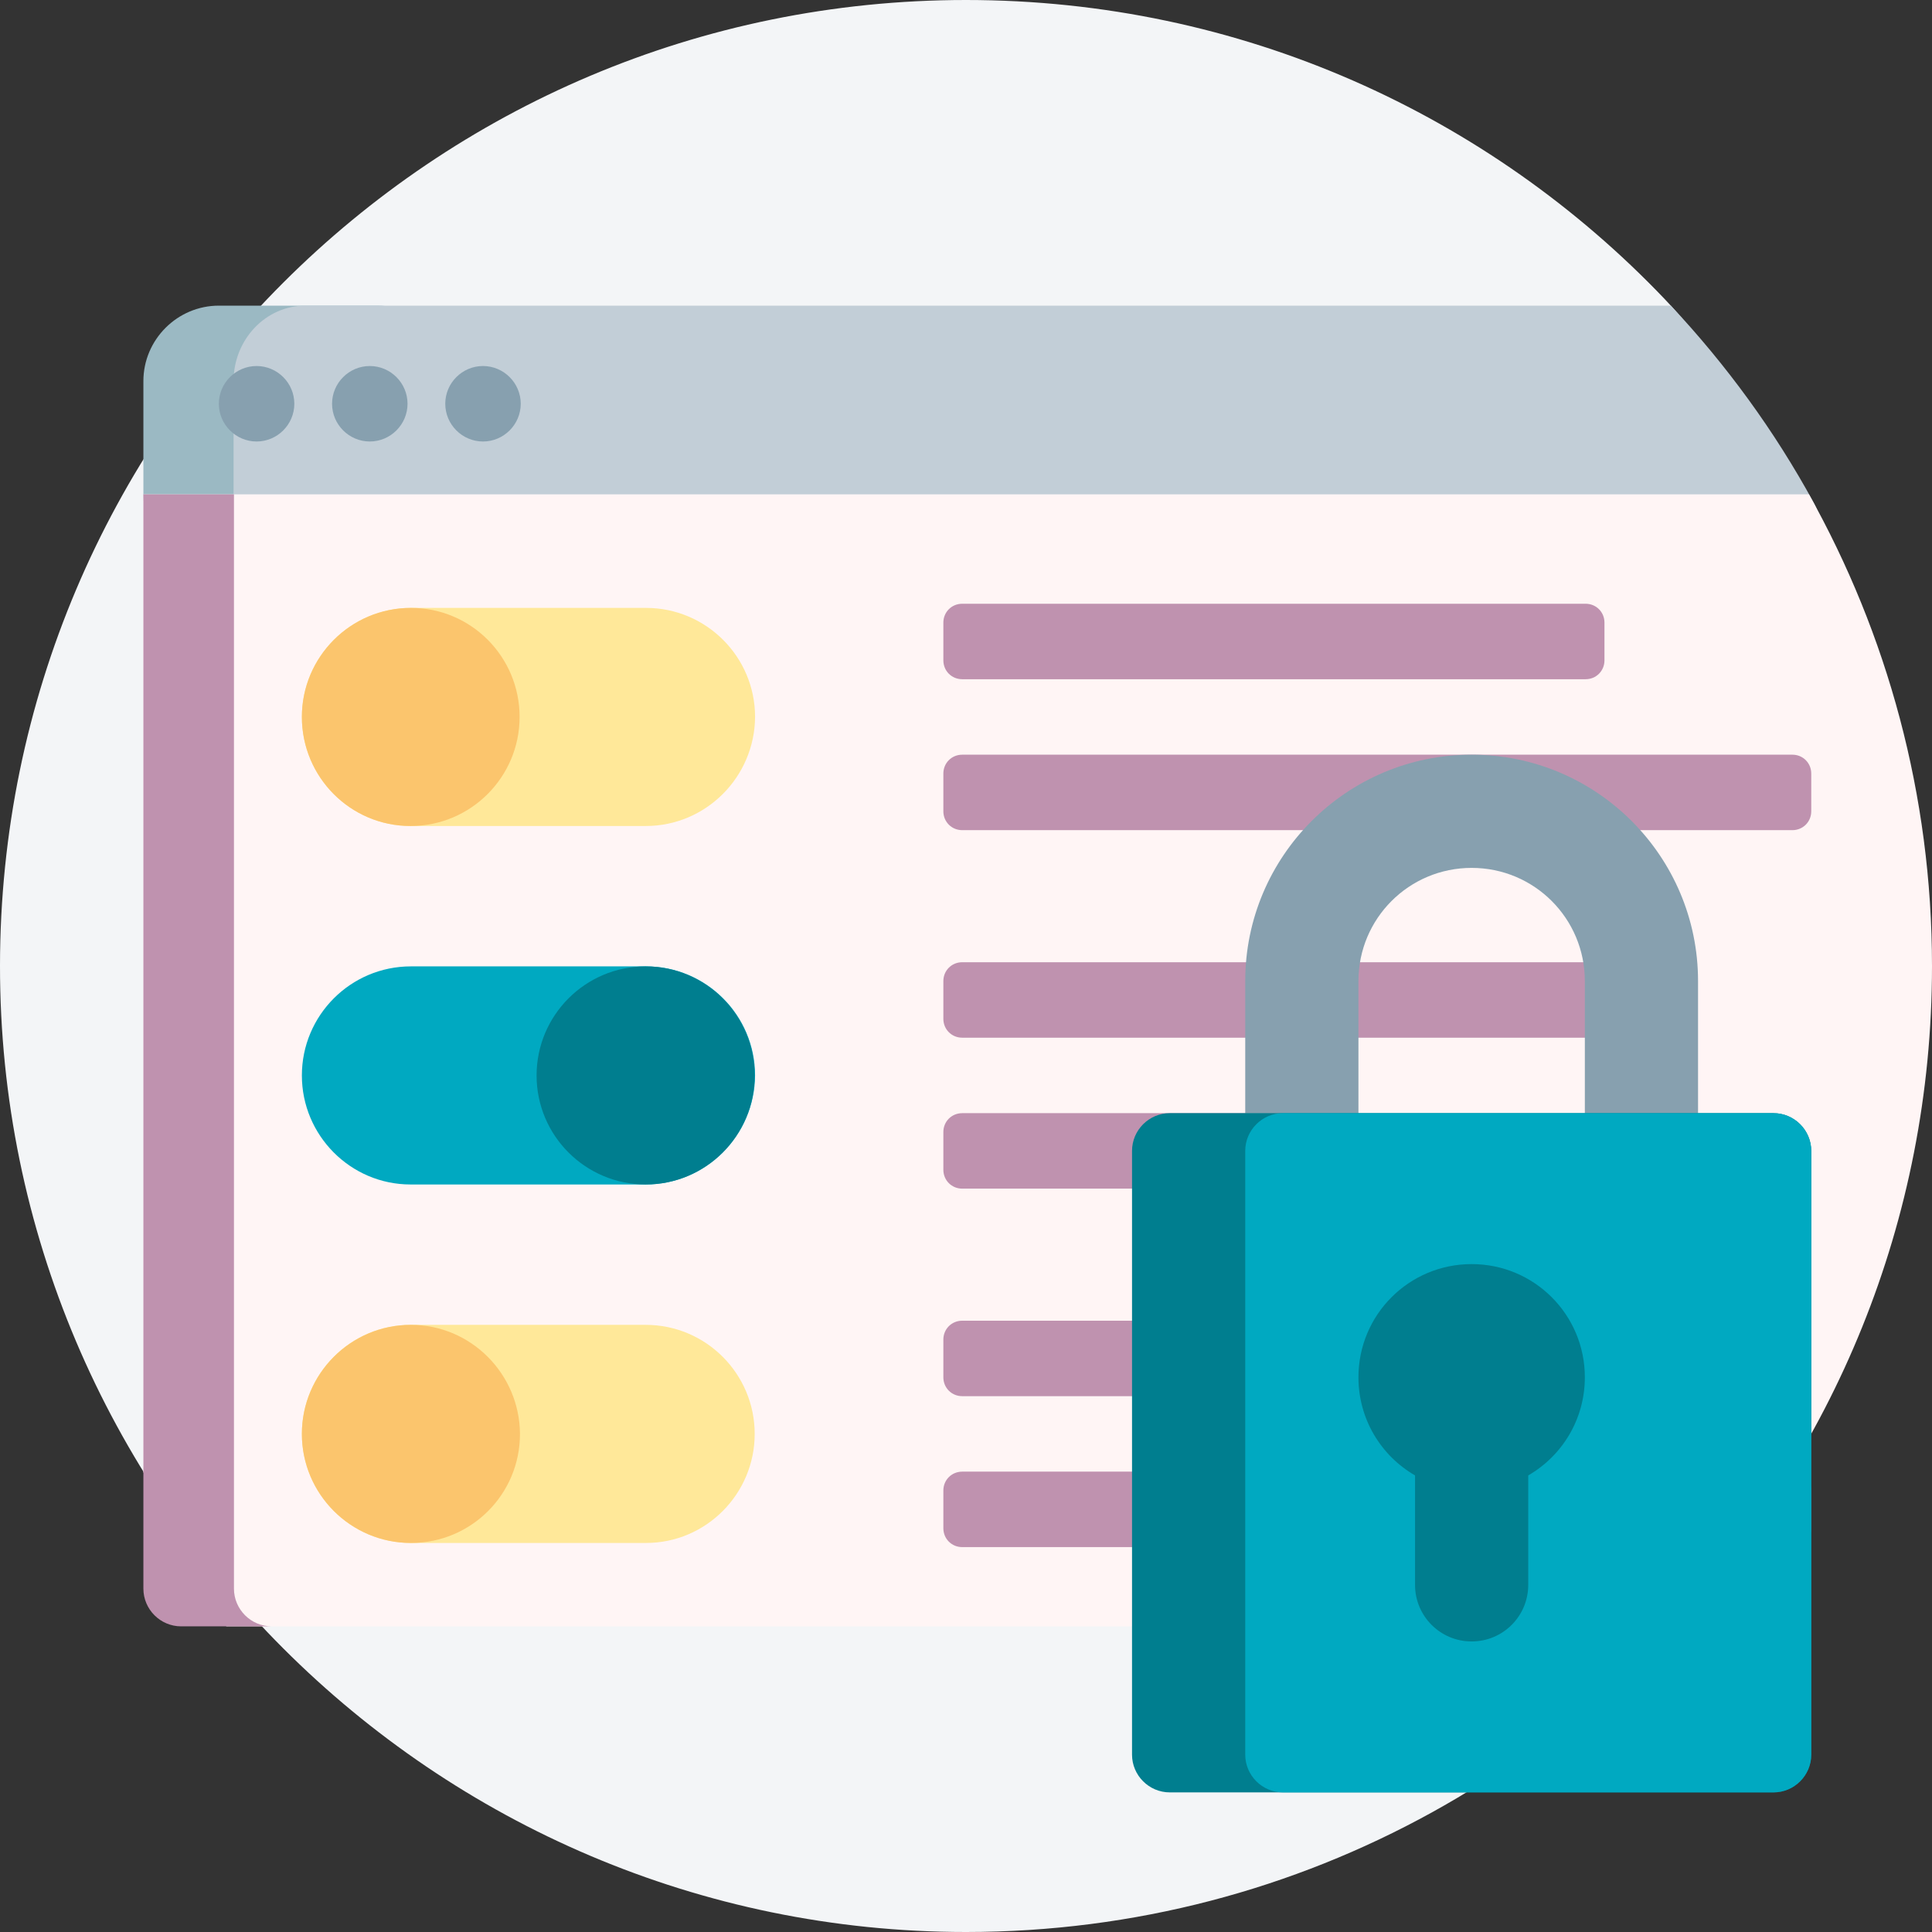
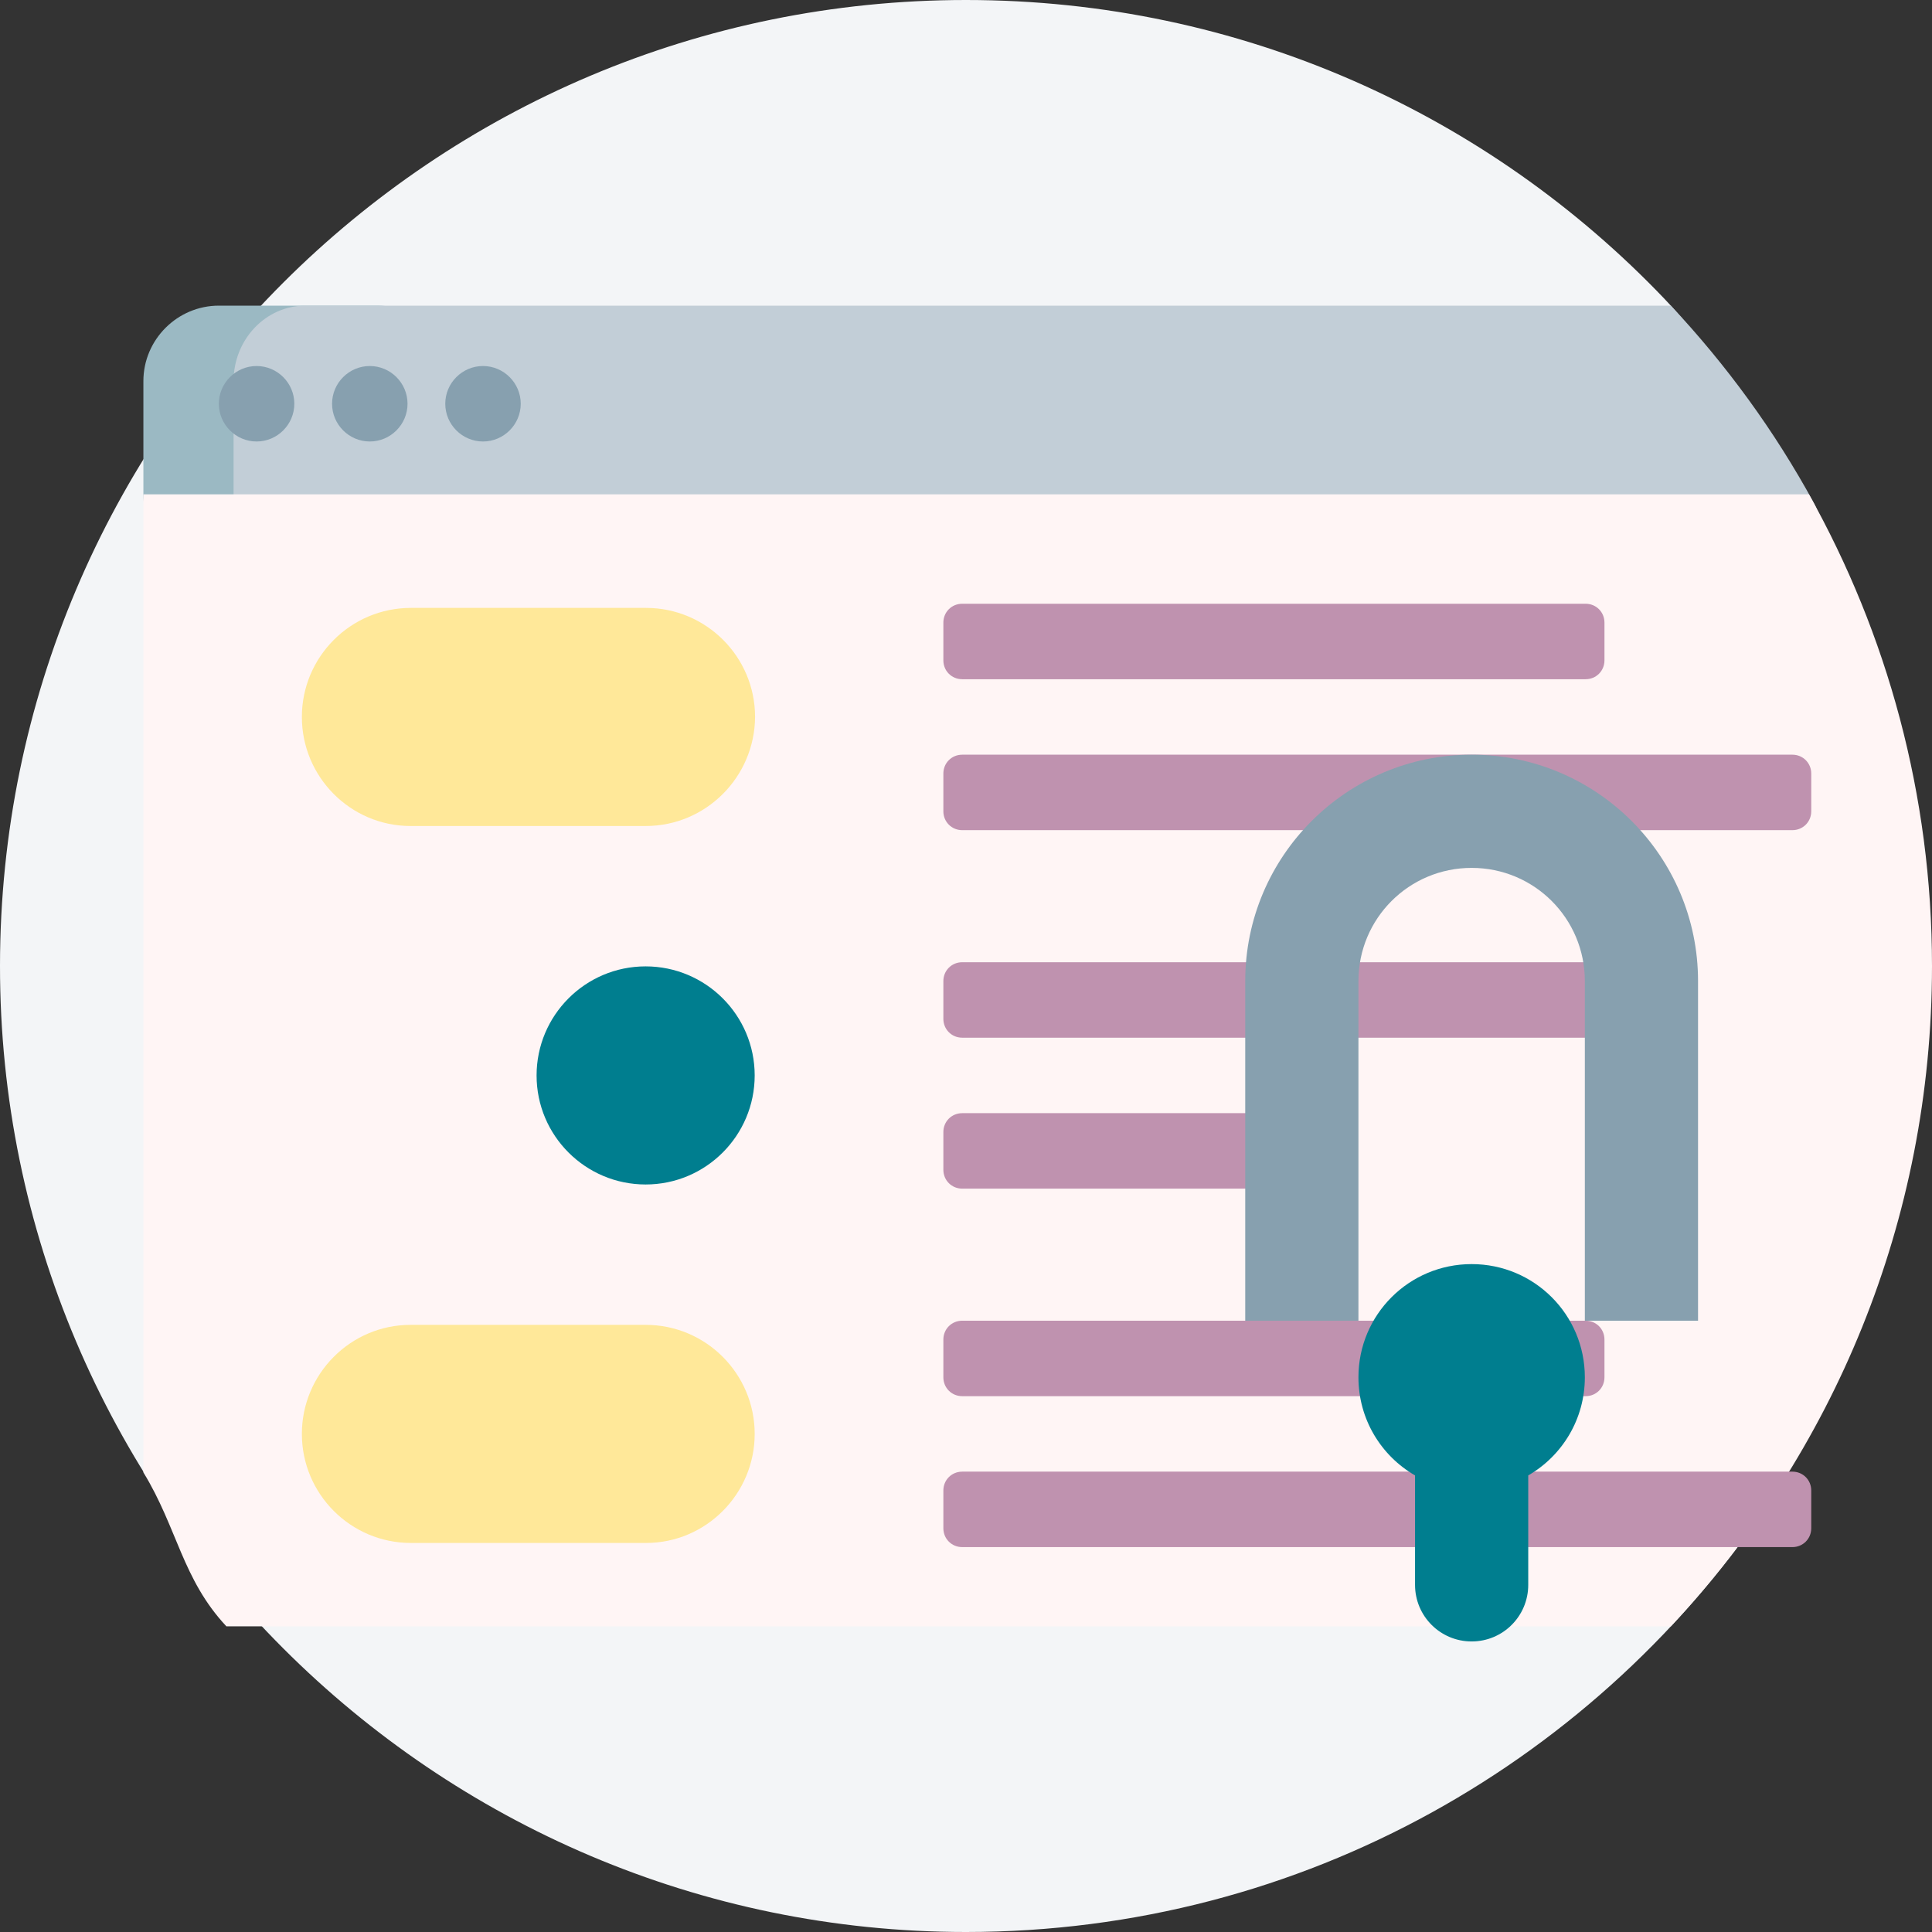
<svg xmlns="http://www.w3.org/2000/svg" version="1.1" id="Capa_1" x="0px" y="0px" viewBox="0 0 512 512" style="enable-background:new 0 0 512 512;" xml:space="preserve">
  <rect x="0" y="0" width="512" height="512" fill="#333333" stroke="none" />
  <style type="text/css">
	.st0{fill:#F3F5F7;}
	.st1{fill:#9BB9C3;}
	.st2{fill:#C2CED7;}
	.st3{fill:#87A0AF;}
	.st4{fill:#FFF5F5;}
	.st5{fill:#BF92AF;}
	.st6{fill:#FFE899;}
	.st7{fill:#FBC56D;}
	.st8{fill:#00A9C1;}
	.st9{fill:#007E8F;}
</style>
  <path class="st0" d="M470,396.5C424.2,466.1,345.5,512,256,512C114.9,512-0.1,396.9,0,255.9C0.1,114.5,114.7,0,256,0  c72.9,0,138.6,30.4,185.2,79.3c18.6,19.5,28.8,45.6,28.8,72.5V396.5z" />
  <path class="st1" d="M100,151H58c-11,0-20-9-20-20v-30c0-11,9-20,20-20h42c11,0,20,9,20,20v30C120,142,111,151,100,151z" />
  <path class="st2" d="M80.9,151c-10.5,0-19-9-19-20v-30c0-11,8.5-20,19-20h143.7h218.2c14.7,15.7,27.5,33.2,37.9,52.3  c4.4,8-1.4,17.7-10.5,17.7H80.9z" />
  <path class="st3" d="M78,107c0,5.5-4.5,10-10,10s-10-4.5-10-10s4.5-10,10-10S78,101.5,78,107z M128,97c-5.5,0-10,4.5-10,10  s4.5,10,10,10c5.5,0,10-4.5,10-10S133.5,97,128,97z M98,97c-5.5,0-10,4.5-10,10s4.5,10,10,10s10-4.5,10-10S103.5,97,98,97z" />
  <path class="st4" d="M479.4,131c20.7,37,32.6,79.6,32.6,125c0,67.7-26.3,129.2-69.2,175H270H60c-11.7-12.5-13-26.1-22-40.8V131  H479.4z" />
-   <path class="st5" d="M72,431H48c-5.5,0-10-4.5-10-10V211v-80h24v80v210C62,426.5,66.5,431,72,431z" />
  <path class="st6" d="M171.1,218.9h-62.3C92.9,218.9,80,205.9,80,190l0,0c0-15.9,12.9-28.9,28.9-28.9h62.3  c15.9,0,28.9,12.9,28.9,28.9l0,0C200,205.9,187.1,218.9,171.1,218.9z M200,380L200,380c0-15.9-12.9-28.9-28.9-28.9h-62.3  C92.9,351.1,80,364.1,80,380l0,0c0,15.9,12.9,28.9,28.9,28.9h62.3C187.1,408.9,200,395.9,200,380z" />
-   <path class="st7" d="M137.7,190L137.7,190c0,15.9-12.9,28.9-28.9,28.9S80,205.9,80,190l0,0c0-15.9,12.9-28.9,28.9-28.9  S137.7,174.1,137.7,190z M108.9,351.1C92.9,351.1,80,364.1,80,380l0,0c0,15.9,12.9,28.9,28.9,28.9s28.9-12.9,28.9-28.9l0,0  C137.7,364.1,124.8,351.1,108.9,351.1z" />
  <path class="st5" d="M250,175v-10c0-2.8,2.2-5,5-5h165.2c2.8,0,5,2.2,5,5v10c0,2.8-2.2,5-5,5H255C252.2,180,250,177.8,250,175z   M475,200H255c-2.8,0-5,2.2-5,5v10c0,2.8,2.2,5,5,5h220c2.8,0,5-2.2,5-5v-10C480,202.2,477.8,200,475,200z M255,370h165.2  c2.8,0,5-2.2,5-5v-10c0-2.8-2.2-5-5-5H255c-2.8,0-5,2.2-5,5v10C250,367.8,252.2,370,255,370z M475,390H255c-2.8,0-5,2.2-5,5v10  c0,2.8,2.2,5,5,5h220c2.8,0,5-2.2,5-5v-10C480,392.2,477.8,390,475,390z M255,275h165.2c2.8,0,5-2.2,5-5v-10c0-2.8-2.2-5-5-5H255  c-2.8,0-5,2.2-5,5v10C250,272.8,252.2,275,255,275z M346,295h-91c-2.8,0-5,2.2-5,5v10c0,2.8,2.2,5,5,5h91c2.8,0,5-2.2,5-5v-10  C351,297.2,348.8,295,346,295z" />
-   <path class="st8" d="M171.1,313.9h-62.3C92.9,313.9,80,300.9,80,285l0,0c0-15.9,12.9-28.9,28.9-28.9h62.3  c15.9,0,28.9,12.9,28.9,28.9l0,0C200,300.9,187.1,313.9,171.1,313.9z" />
  <path class="st9" d="M171.1,313.9L171.1,313.9c-15.9,0-28.9-12.9-28.9-28.9l0,0c0-15.9,12.9-28.9,28.9-28.9l0,0  c15.9,0,28.9,12.9,28.9,28.9l0,0C200,300.9,187.1,313.9,171.1,313.9z" />
  <path class="st3" d="M390,200L390,200c33.1,0,60,26.9,60,60v90h-30v-90c0-16.6-13.4-30-30-30l0,0c-16.6,0-30,13.4-30,30v90h-30v-90  C330,226.9,356.9,200,390,200z" />
-   <path class="st9" d="M470,475H310c-5.5,0-10-4.5-10-10V305c0-5.5,4.5-10,10-10h160c5.5,0,10,4.5,10,10v160  C480,470.5,475.5,475,470,475z" />
-   <path class="st8" d="M470,475H340c-5.5,0-10-4.5-10-10V305c0-5.5,4.5-10,10-10h130c5.5,0,10,4.5,10,10v160  C480,470.5,475.5,475,470,475z" />
  <path class="st9" d="M405,391v29c0,8.3-6.7,15-15,15s-15-6.7-15-15v-29c-9-5.2-15-14.9-15-26c0-16.6,13.4-30,30-30s30,13.4,30,30  C420,376.1,414,385.8,405,391z" />
</svg>